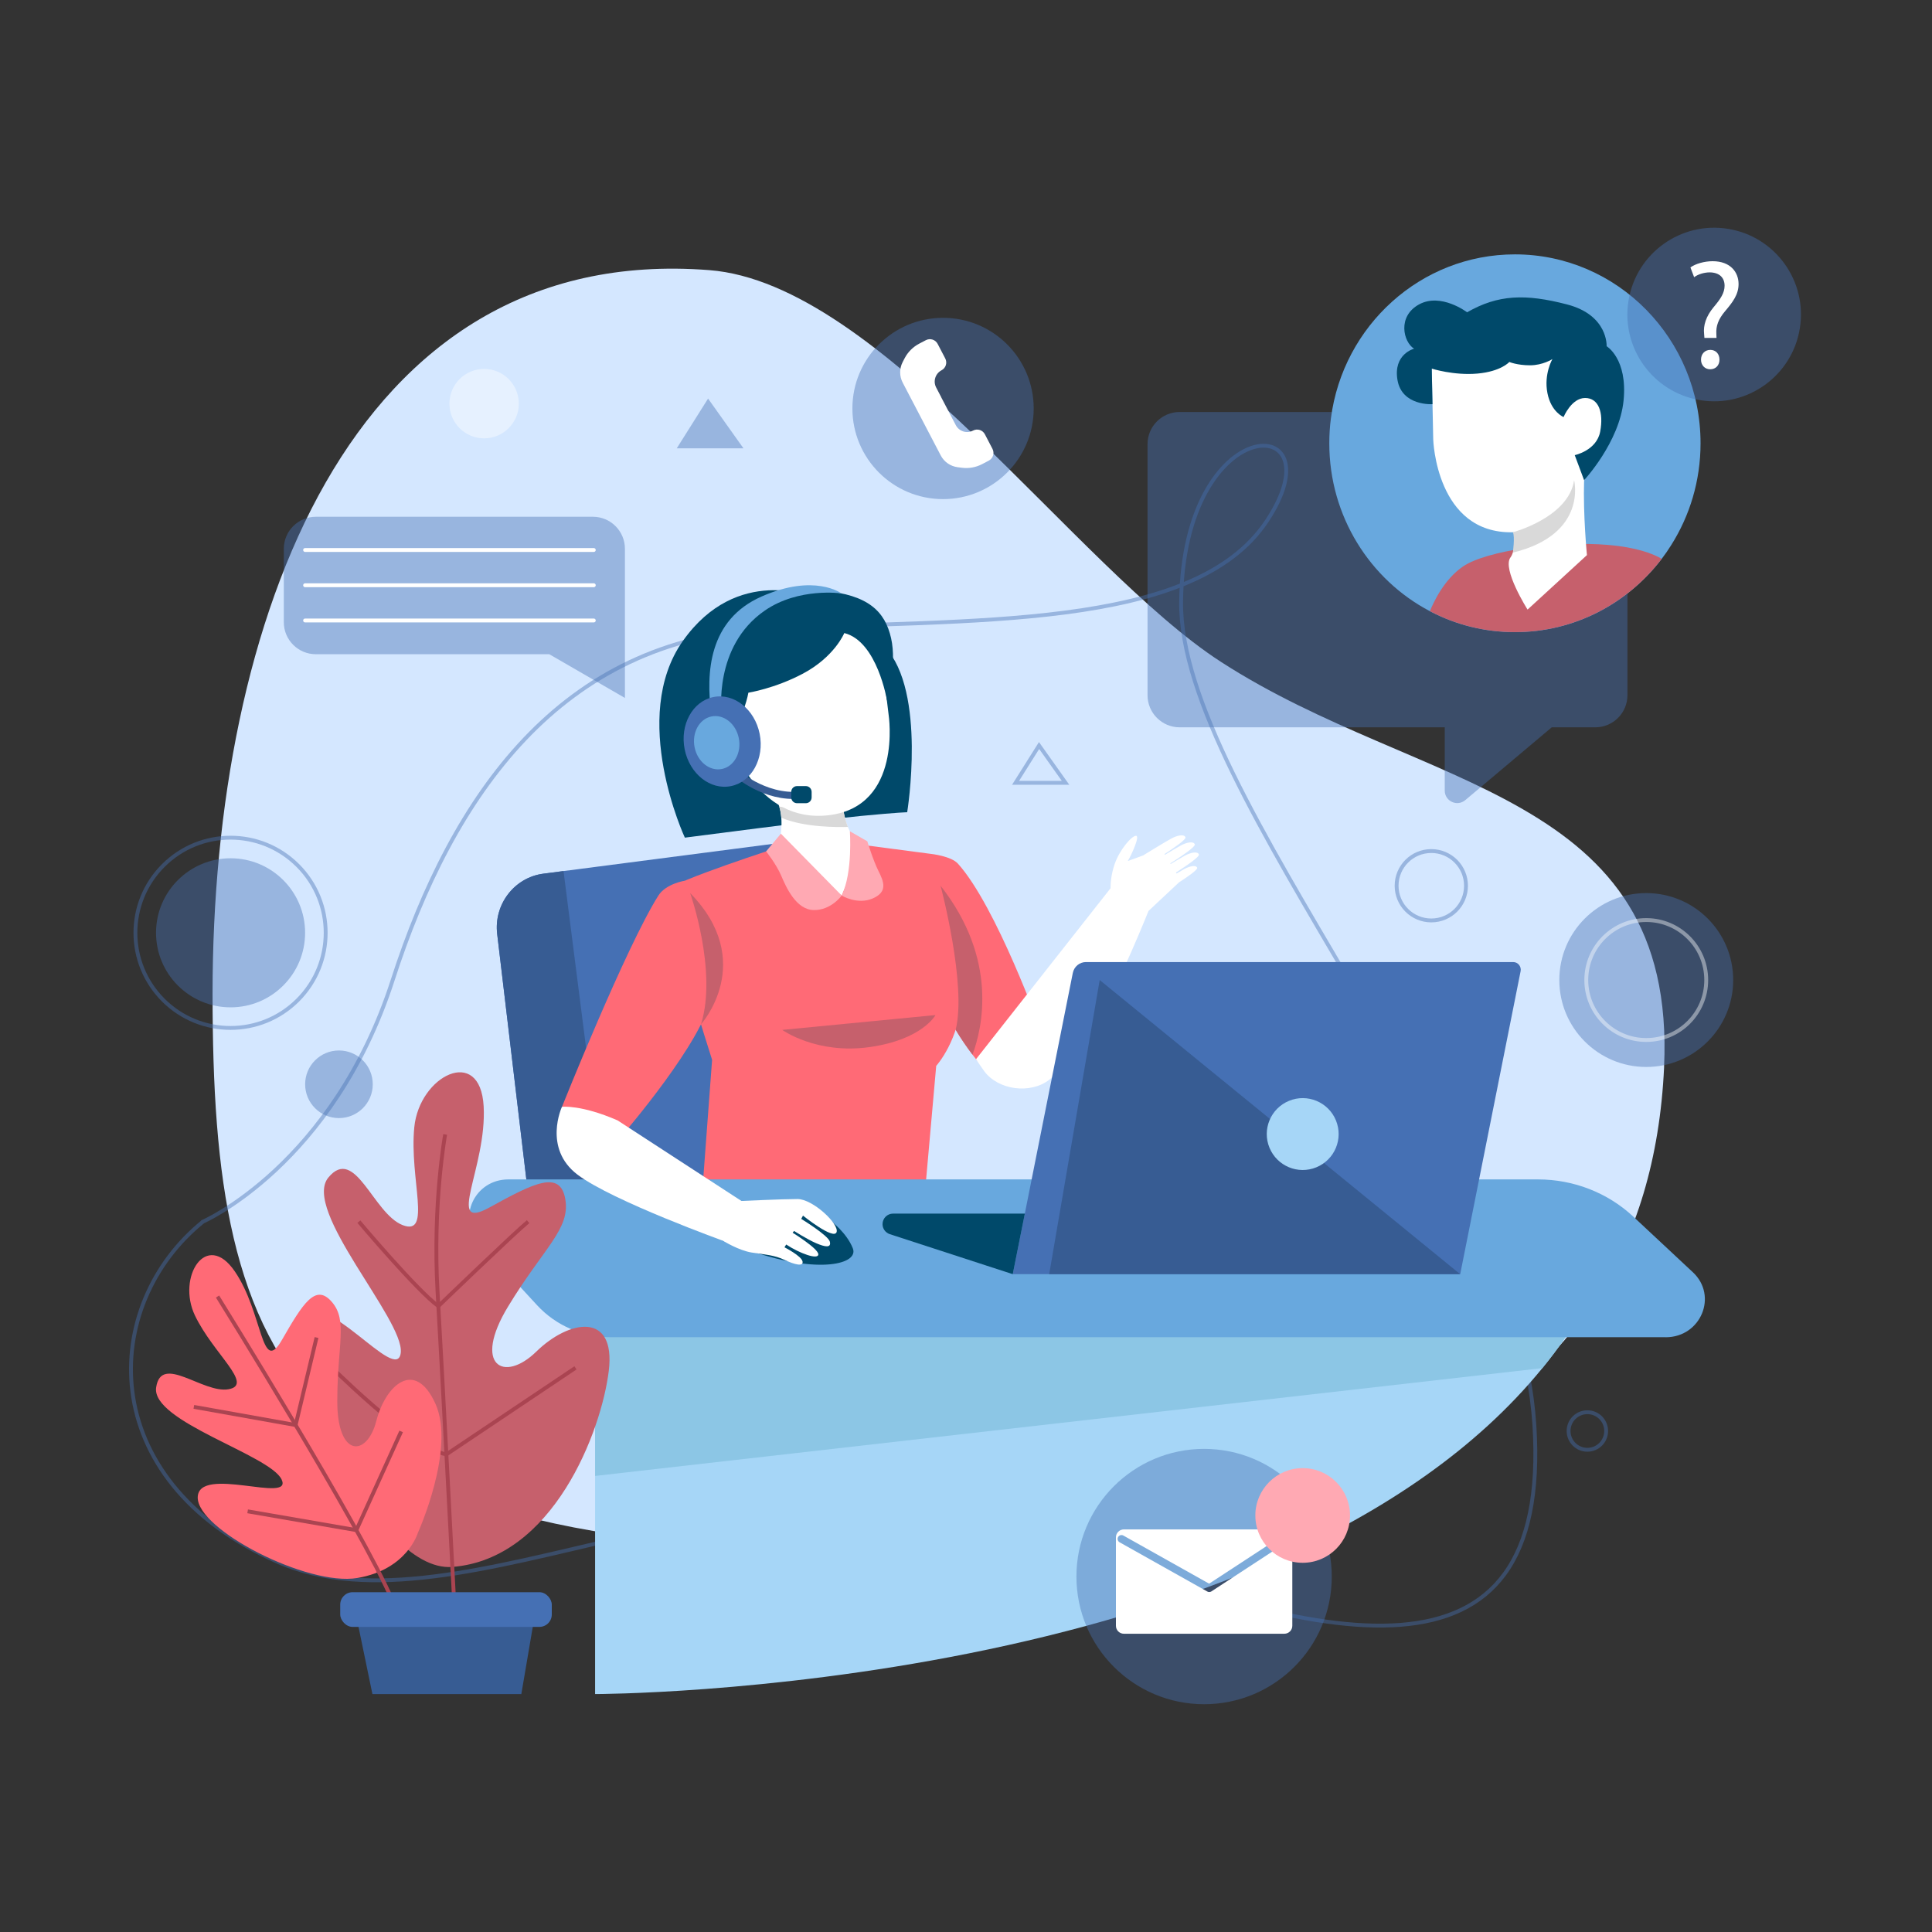
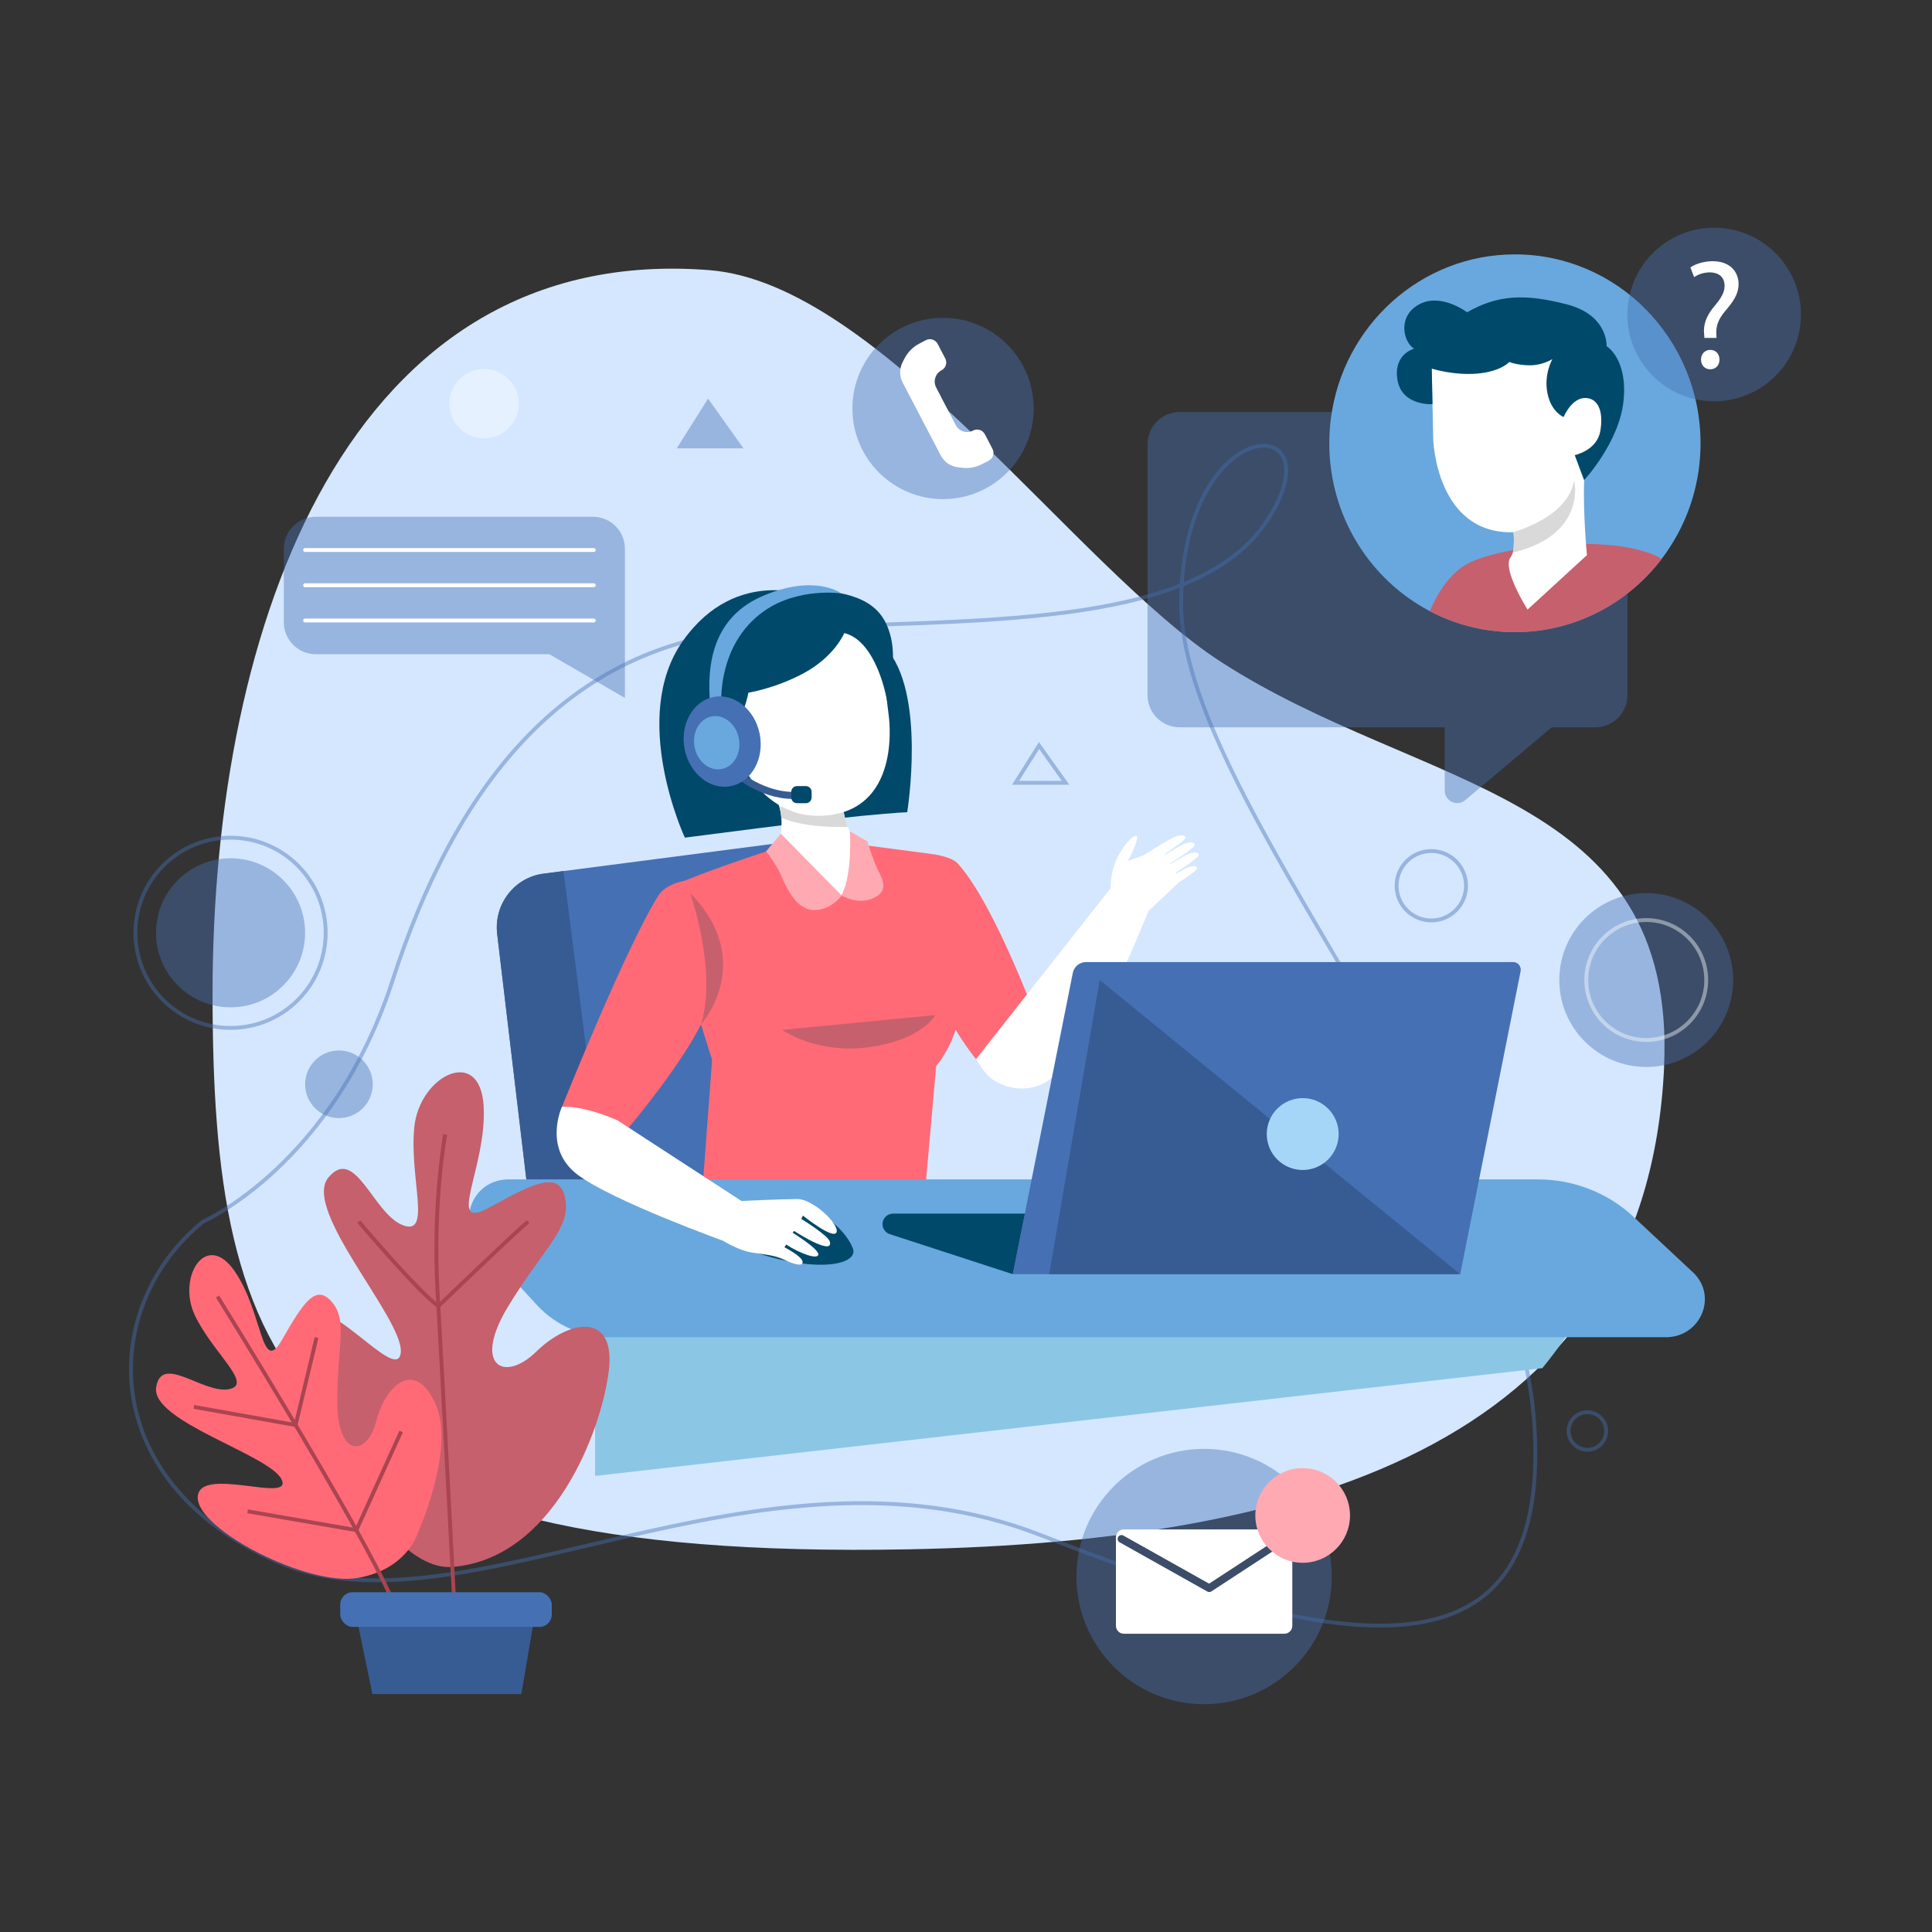
<svg xmlns="http://www.w3.org/2000/svg" id="OBJECT" viewBox="0 0 500 500">
  <rect x="0" y="0" width="500" height="500" fill="#333333" stroke="none" />
  <defs>
    <style>      .cls-1 {        fill: #a6d6f7;      }      .cls-1, .cls-2, .cls-3, .cls-4, .cls-5, .cls-6, .cls-7, .cls-8, .cls-9, .cls-10, .cls-11, .cls-12, .cls-13, .cls-14 {        stroke-width: 0px;      }      .cls-2 {        fill: #00496a;      }      .cls-3, .cls-7 {        fill: #4570b4;      }      .cls-4 {        fill: #8cc6e5;      }      .cls-15, .cls-7, .cls-16, .cls-13 {        opacity: .42;      }      .cls-15, .cls-17, .cls-18, .cls-16 {        fill: none;      }      .cls-15, .cls-17, .cls-16 {        stroke-miterlimit: 10;      }      .cls-15, .cls-18 {        stroke: #fff;      }      .cls-5 {        fill: #ff6a76;      }      .cls-6 {        fill: #c6606c;      }      .cls-17 {        stroke: #aa4451;      }      .cls-18 {        stroke-linecap: round;        stroke-linejoin: round;      }      .cls-16 {        stroke: #4570b4;      }      .cls-8 {        fill: #375c93;      }      .cls-9, .cls-13 {        fill: #fff;      }      .cls-10 {        fill: #68a8de;      }      .cls-11 {        fill: #d9d9d9;      }      .cls-12 {        fill: #ffa9b3;      }      .cls-14 {        fill: #d4e7ff;      }    </style>
  </defs>
  <g>
    <path class="cls-14" d="M430.67,276.13c-4.42,95.58-89.45,122.79-195.36,124.83-161.5,3.12-180.3-48.19-180.3-143.87S90.22,62.62,183.57,69.91c44.35,3.46,94.69,76.97,132.38,101.36,52.06,33.69,118.04,33.06,114.71,104.86Z" />
    <path class="cls-16" d="M52.53,316.16s33.64-14.68,49.1-62.53c15.47-47.86,43.5-88.16,96.63-90.86,53.12-2.71,110.58.62,129.57-27.9,18.98-28.52-21.59-29.17-22.16,20.87-.57,50.04,86.86,141.81,91.43,213.07,4.57,71.26-54.46,57.12-127.8,28.47-73.34-28.64-149.9,28.04-197.62,6.84-47.72-21.2-45.65-66.55-19.15-87.95Z" />
    <circle class="cls-7" cx="59.67" cy="241.41" r="19.29" />
    <circle class="cls-16" cx="59.67" cy="241.41" r="24.62" transform="translate(-153.23 112.9) rotate(-45)" />
    <circle class="cls-7" cx="426.05" cy="253.63" r="22.5" />
    <polygon class="cls-16" points="268.91 192.94 262.83 202.59 275.76 202.59 268.91 192.94" />
    <polygon class="cls-7" points="183.25 103.15 175.14 116.03 192.41 116.03 183.25 103.15" />
    <g>
      <circle class="cls-7" cx="244.06" cy="105.71" r="23.46" />
      <path class="cls-9" d="M243.6,102.81l-1.32-2.52c-.85-1.62-.22-3.62,1.4-4.47h0c1.1-.58,1.53-1.94.95-3.05l-1.97-3.78c-.58-1.1-1.94-1.53-3.05-.95l-1.72.9c-1.62.85-2.94,2.17-3.78,3.79l-.5.97c-.87,1.67-.86,3.66.01,5.33l3.69,7.06,2.46,4.71,3.69,7.06c.87,1.67,2.5,2.81,4.37,3.05l1.08.14c1.81.24,3.65-.09,5.27-.94l1.72-.9c1.1-.58,1.53-1.94.95-3.05l-1.97-3.78c-.58-1.1-1.94-1.53-3.05-.95h0c-1.62.85-3.62.22-4.47-1.4l-1.32-2.52-2.46-4.71Z" />
    </g>
    <path class="cls-16" d="M415.67,370.34c0,2.68-2.17,4.86-4.86,4.86s-4.86-2.17-4.86-4.86,2.17-4.86,4.86-4.86,4.86,2.17,4.86,4.86Z" />
    <circle class="cls-13" cx="125.29" cy="104.46" r="8.98" />
    <circle class="cls-16" cx="370.42" cy="229.23" r="8.98" />
    <circle class="cls-7" cx="87.72" cy="280.61" r="8.75" />
    <circle class="cls-15" cx="426.05" cy="253.63" r="15.52" />
  </g>
  <g>
    <path class="cls-7" d="M412.86,106.62h-107.56c-4.6,0-8.32,3.73-8.32,8.32v64.97c0,4.6,3.73,8.32,8.32,8.32h68.6v16.38c0,2.74,3.2,4.23,5.3,2.47l22.39-18.85h11.27c4.6,0,8.32-3.73,8.32-8.32v-64.97c0-4.6-3.73-8.32-8.32-8.32Z" />
    <g>
      <path class="cls-10" d="M440.1,114.72c0,9.71-2.79,18.76-7.6,26.36-.76,1.22-1.58,2.41-2.45,3.55-8.79,11.54-22.54,18.97-37.99,18.97-7.93,0-15.41-1.95-22-5.42-15.47-8.12-26.04-24.54-26.04-43.46,0-2.21.14-4.39.43-6.53,3.13-23.91,23.26-42.36,47.61-42.36,26.53,0,48.04,21.89,48.04,48.89Z" />
      <path class="cls-6" d="M430.05,144.62c-8.79,11.54-22.54,18.97-37.99,18.97-7.93,0-15.41-1.95-22-5.42.9-2.25,3.66-8.22,8.55-11.56,6.1-4.18,24.64-6.69,37.5-5.59,7.59.64,11.78,2.33,13.94,3.6Z" />
      <path class="cls-9" d="M370.42,89.92l.5,23.87s.76,24.39,20.6,23.96c19.85-.43,24.04-30.56,24.04-30.56l-3.12-18.28s-23.2-15.48-42.03,1.01Z" />
      <path class="cls-9" d="M391.66,132.01s1.47,9.23-.75,12.25c-2.22,3.02,4.42,13.5,4.42,13.5l15.37-14.1s-1.02-10.34-.74-19.39l-18.29,7.73Z" />
      <path class="cls-2" d="M370.54,95.4s5.71,1.82,11.82,1.28c6.11-.54,8.25-3,8.25-3,0,0,2.04.86,5.36.86s5.79-1.61,5.79-1.61c0,0-2.25,3.86-1.29,8.79.96,4.93,4.18,6.21,4.18,6.21,0,0,2.04-4.93,5.57-4.93s4.82,3.75,3.91,8.68c-.91,4.93-6.59,6.11-6.59,6.11l2.42,6.48s9.15-9.81,10.22-20.63c1.07-10.82-4.39-14.04-4.39-14.04,0,0,.46-8.04-10.27-10.82s-17.8-2.57-25.84,2.04c0,0-6.75-5.14-12.43-2.04s-4.07,9.75-1.29,11.46c0,0-5.46,1.39-4.29,8.14,1.18,6.75,9.05,6.22,9.05,6.22l-.19-9.22Z" />
      <path class="cls-11" d="M391.53,137.75s14.43-3.82,15.85-13.47c0,0,3.58,13.99-15.85,18.74,0,0,.57-4.16,0-5.27Z" />
    </g>
    <g>
      <circle class="cls-7" cx="443.64" cy="81.41" r="22.46" transform="translate(291.74 506.1) rotate(-80.72)" />
      <path class="cls-9" d="M441.1,87.45l-.08-1.04c-.24-2.17.48-4.54,2.49-6.95,1.81-2.13,2.81-3.7,2.81-5.51,0-2.05-1.29-3.42-3.82-3.46-1.45,0-3.05.48-4.06,1.25l-.96-2.53c1.33-.96,3.62-1.61,5.75-1.61,4.62,0,6.71,2.85,6.71,5.91,0,2.73-1.53,4.7-3.46,6.99-1.77,2.09-2.41,3.86-2.29,5.91l.04,1.04h-3.13ZM440.22,93.08c0-1.49,1-2.53,2.41-2.53s2.37,1.04,2.37,2.53c0,1.41-.92,2.49-2.41,2.49-1.41,0-2.37-1.09-2.37-2.49Z" />
    </g>
  </g>
  <g>
    <g>
      <g>
-         <path class="cls-1" d="M405.44,345.5c-.07.23-.16.42-.27.57-1.9,2.75-3.9,5.42-6.01,8h0c-68.64,84.35-245.15,84.35-245.15,84.35v-100.67h251.17s.97,5.48.27,7.75Z" />
        <path class="cls-4" d="M405.44,345.5c-.07.23-.16.42-.27.57-1.9,2.75-3.9,5.42-6.01,8h0l-245.15,27.9v-36.47h251.44Z" />
        <path class="cls-5" d="M269.3,266.54l-12.15,12.88s-2.49-2.56-5.47-6.48c-1.42-1.88-2.95-4.07-4.36-6.44-1.85-3.1-3.51-6.5-4.46-9.91-3.2-11.45-1.89-35.6-1.89-35.6,0,0,5.18.56,6.95,2.53,9.97,11.1,21.38,43.02,21.38,43.02Z" />
        <path class="cls-3" d="M223.62,308.62h-87l-7.95-66.9c-.91-7.66,4.43-14.63,11.94-15.61l5.23-.68,66.48-8.64,11.29,91.83Z" />
        <path class="cls-5" d="M202.38,219s-28.31,9.1-29.85,11.45c-1.53,2.34,11.76,43.83,11.76,43.83l-2.56,34.34h57.65l2.91-32.77s6.17-6.77,6.55-17.96c.38-11.19-7.88-36.9-7.88-36.9l-20.11-2.64-18.47.65Z" />
        <path class="cls-2" d="M210.48,154.55s-19.73-8.49-33.74,11.31c-14.01,19.8.5,50.92.5,50.92,0,0,35.75-4.67,45.64-5.62s11.9-.95,11.9-.95c0,0,5.1-31.27-5.78-42.77-10.88-11.5-18.51-12.9-18.51-12.9Z" />
        <path class="cls-9" d="M217.83,231.77l-16.66-11.42s1.37-4.37,1.03-8.74c-.08-.97-.24-1.94-.52-2.86-.14-.46-.31-.91-.51-1.35l16.66-.83s.11,1.35.42,3.09c.25,1.36.62,2.96,1.18,4.35.4,1.03.9,1.94,1.52,2.57,2.55,2.59-3.12,15.19-3.12,15.19Z" />
        <path class="cls-11" d="M219.43,214.01c-2.14.07-11.33.21-17.23-2.4-.08-.97-.24-1.94-.52-2.86,0,0,11.23,1.37,16.57.91.25,1.36.62,2.96,1.18,4.35Z" />
        <path class="cls-9" d="M227.2,162.06l2.78,22.96s3.64,23.66-15.45,25.95c-19.09,2.3-25.51-19.77-25.51-19.77l-2.26-24.37s20.13-18.01,40.44-4.77Z" />
        <path class="cls-2" d="M218.5,163.84s-2.5,6.14-10.71,10.5c-7.28,3.86-14.11,4.93-14.11,4.93,0,0-1.1,6.47-4.78,10.52,0,0-6.38-12.1-3.77-22.52,2.6-10.42,16.05-15.45,27.86-14.39,11.8,1.06,16.05,5.39,17.62,12.27s-1.05,16.18-1.05,16.18c0,0-2.5-15.35-11.04-17.49Z" />
        <path class="cls-10" d="M186.76,184.73s-2.27-17.46,11.19-26.73c8.77-6.04,19.81-4.43,19.81-4.43,0,0-6.96-5.24-20.67.81-13.71,6.05-14.41,19.73-13.02,30.35h2.69Z" />
        <path class="cls-8" d="M156.47,308.62h-19.85l-7.95-66.9c-.91-7.66,4.43-14.63,11.94-15.61l5.23-.68,10.61,83.19Z" />
        <path class="cls-8" d="M205.38,206.77c-9.11,0-15.87-6.34-16.17-6.63l1.22-1.33c.07.07,7.46,6.97,16.7,6.05l.17,1.81c-.65.07-1.3.1-1.93.1Z" />
        <path class="cls-10" d="M431.08,346.07H158.11c-7.3,0-14.26-3.01-19.11-8.28l-14.99-16.26c-5.82-6.31-1.19-16.3,7.55-16.3h266.48c9.21,0,18.06,3.46,24.68,9.65l15.39,14.37c6.55,6.11,2.07,16.83-7.03,16.83Z" />
        <path class="cls-9" d="M306.6,224.84c-.49.27-1.26.72-2.1,1.22l-.16-.26c2.5-1.59,6.19-4.08,5.94-4.68-.37-.91-2.25-.44-3.64.32-.8.44-2.26,1.31-3.67,2.16l-.1-.16c2.48-1.57,6.61-4.3,6.34-4.94-.37-.91-2.25-.44-3.64.32-.88.48-2.55,1.48-4.08,2.4l-.12-.19c2.46-1.59,5.66-3.79,5.43-4.35-.38-.91-2.25-.44-3.64.32-1.88,1.02-7.33,4.39-7.33,4.39l-3.97,1.45c.86-1.39,3.27-6.54,2.14-6.54s-4.23,3.59-5.52,7.29c-.96,2.77-1.08,5.24-1.08,6.3l-34.81,44.23s.82,1.29,2.07,3.02c3.61,4.99,12.02,6.09,16.88,2.3,3.83-3,6.86-6.96,9.83-11.01,5.59-7.62,13.92-27.85,15.87-32.69l7.88-7.38c2.16-1.4,4.91-3.29,4.71-3.79-.33-.8-1.99-.38-3.22.28Z" />
        <path class="cls-2" d="M215.03,315.99s4.07,3,5.68,7.07c1.61,4.07-8.68,6.69-25.85.86-12.49-4.24,8.6-17.26,20.17-7.93Z" />
        <path class="cls-2" d="M208.56,207.87h-2.3c-.82,0-1.49-.68-1.49-1.51v-1.41c0-.84.67-1.51,1.49-1.51h2.3c.82,0,1.49.68,1.49,1.51v1.41c0,.84-.67,1.51-1.49,1.51Z" />
        <path class="cls-3" d="M196.6,189.91c1.27,6.36-2.04,12.42-7.4,13.53-5.36,1.11-10.73-3.15-12.01-9.51-1.27-6.36,2.04-12.42,7.4-13.53,5.36-1.11,10.73,3.15,12.01,9.51Z" />
        <path class="cls-10" d="M191.2,191.03c.75,3.75-1.2,7.33-4.36,7.98-3.16.65-6.33-1.86-7.08-5.61-.75-3.75,1.2-7.33,4.36-7.98,3.16-.65,6.33,1.86,7.08,5.61Z" />
        <path class="cls-5" d="M177.2,227.94s-4.86.73-6.84,3.87c-8.46,13.46-24.92,54.63-24.92,54.63l15.88,7.02s20.88-24.19,22.8-35.7c1.92-11.51-6.92-29.82-6.92-29.82Z" />
        <path class="cls-9" d="M159.82,289.95l32.59,21.2-4.6,10.21s-29.33-10.54-38.35-17.36c-9.01-6.83-4.03-17.56-4.03-17.56,0,0,4.98-.59,14.38,3.51Z" />
        <path class="cls-9" d="M191.45,310.83s10.99-.52,14.95-.52,10.86,6.5,10.1,8.58c-.77,2.08-8.69-4.29-8.69-4.29l-.45.85s7.03,4.29,7.41,5.92c.38,1.63-1.21,1.37-3.51.39-2.3-.98-5.75-3.19-5.75-3.19l-.38.46s6.65,4.1,6.65,5.59-4.79-.2-8.31-2.54l-.45.72s4.35,2.21,4.67,3.64c.32,1.43-2.05.85-4.67-.39-2.62-1.24-5.05-1.37-8.44-1.89-3.39-.52-7.41-3.03-7.41-3.03l4.27-10.31Z" />
        <path class="cls-3" d="M393.53,251.36l-15.63,78.39h-115.8l15.54-77.94c.33-1.65,1.75-2.83,3.4-2.83h110.58c1.23,0,2.16,1.15,1.91,2.38Z" />
        <path class="cls-2" d="M262.09,329.75l-31.81-10.35c-1.12-.37-1.88-1.41-1.88-2.59h0c0-1.51,1.22-2.73,2.73-2.73h34.1l-3.13,15.67Z" />
        <path class="cls-6" d="M178.61,231.12s7.12,20.14,2.81,33.97c0,0,14.56-16.18-2.81-33.97Z" />
-         <path class="cls-6" d="M251.68,272.94c-1.42-1.88-2.95-4.07-4.36-6.44,2.94-11.55-3.9-37.27-3.9-37.27,14.99,19.11,10.81,36.86,8.26,43.71Z" />
        <polygon class="cls-8" points="284.6 253.63 377.89 329.75 271.53 329.75 284.6 253.63" />
        <circle class="cls-1" cx="337.13" cy="293.52" r="9.3" transform="translate(-86.33 150.37) rotate(-22.37)" />
        <path class="cls-12" d="M202.09,215.75l15.74,16.01s-2.73,3.86-7.27,3.76c-4.54-.11-7.1-5.88-8.38-8.89-1.29-3.01-3.91-6.29-3.91-6.29l3.83-4.59Z" />
        <path class="cls-12" d="M217.83,231.77s4.06,2.47,8.02.75c3.96-1.71,2.89-4.33,1.5-7.1-1.39-2.76-2.89-7.69-2.89-7.69l-4.52-2.6s.8,10.53-2.11,16.64Z" />
        <path class="cls-6" d="M242.1,262.7l-39.66,3.84s8.89,6.38,22.58,4.45c13.69-1.93,17.08-8.29,17.08-8.29Z" />
      </g>
      <g>
        <path class="cls-7" d="M153.45,133.74h-71.72c-4.57,0-8.28,3.71-8.28,8.28v19.01c0,4.57,3.71,8.28,8.28,8.28h60.42l19.58,11.32v-38.61c0-4.57-3.71-8.28-8.28-8.28Z" />
        <line class="cls-18" x1="78.96" y1="142.34" x2="153.67" y2="142.34" />
        <line class="cls-18" x1="78.96" y1="151.46" x2="153.67" y2="151.46" />
        <line class="cls-18" x1="78.96" y1="160.58" x2="153.67" y2="160.58" />
      </g>
    </g>
    <g>
      <g>
        <path class="cls-6" d="M157.55,354.79c1.88-15.52-10.37-13.19-18.75-5-8.38,8.19-16.59,3.62-7.3-11.68s16.09-20,14.81-27.7-8-4.33-19.62,2.07c-11.62,6.4-.64-10.32-1.52-26.18-.88-15.86-16.63-7.94-17.95,5.42-1.32,13.35,4.64,28.3-3.01,25.34-7.64-2.97-12.27-20.7-19.22-12.33s19.62,36.76,18.73,45.33c-.89,8.57-20.01-17.55-25.5-8.95-5.49,8.6,18.27,66.02,38.84,64.41,26.13-2.04,38.61-35.22,40.49-50.73Z" />
        <path class="cls-17" d="M115.21,293.59s-3.28,17.96-1.97,40.73,4.29,80.08,4.29,80.08" />
        <path class="cls-17" d="M92.87,316.16s15.1,17.92,20.58,21.87c0,0,19.5-18.79,23.22-21.87" />
-         <path class="cls-17" d="M83.95,352.04s22.7,22.84,31.58,24.35l33.4-22.39" />
        <path class="cls-5" d="M108.14,396.71s9.84-21.76,4.54-33.45c-5.3-11.69-12.9-4.83-15.29,4.49-2.39,9.32-10.1,9.61-10.1-5.08,0-14.69,2.77-20.9-1.42-25.75s-7.46.37-12.89,9.82-4.85-6.97-12.23-17.73c-7.38-10.76-15.05,1.52-10.29,11.46,4.77,9.93,15.33,17.88,8.7,19.06-6.63,1.18-17.44-9.3-18.75-.46-1.31,8.84,29.45,17.43,32.47,23.82,3.03,6.4-21.52-3.78-21.71,4.6s28.38,23.08,41.32,20.89c12.93-2.19,15.65-11.68,15.65-11.68Z" />
        <path class="cls-17" d="M56.3,335.54s37.45,60.17,45.33,78.86" />
        <polyline class="cls-17" points="50.17 364.1 76.51 368.8 81.92 346.15" />
        <polyline class="cls-17" points="64.09 391.13 92.23 396 103.82 370.45" />
      </g>
      <g>
        <polygon class="cls-8" points="91.41 414.4 139.01 414.4 134.92 438.42 96.38 438.42 91.41 414.4" />
        <rect class="cls-3" x="88.05" y="412.06" width="54.75" height="8.98" rx="3.21" ry="3.21" />
      </g>
    </g>
    <g>
      <circle class="cls-7" cx="311.62" cy="408.01" r="33.04" />
      <path class="cls-9" d="M332.39,395.81h-41.53c-1.14,0-2.06.92-2.06,2.06v22.88c0,1.14.92,2.06,2.06,2.06h41.53c1.14,0,2.06-.92,2.06-2.06v-22.88c0-1.14-.92-2.06-2.06-2.06ZM333,399.11l-19.5,12.75c-.17.11-.36.16-.55.16-.17,0-.34-.04-.49-.13l-22.71-12.75c-.48-.27-.65-.88-.38-1.36.27-.48.88-.65,1.36-.38l22.19,12.45,18.99-12.42c.46-.3,1.08-.17,1.38.29.3.46.17,1.08-.29,1.38Z" />
      <circle class="cls-12" cx="337.13" cy="392.2" r="12.25" />
    </g>
  </g>
</svg>